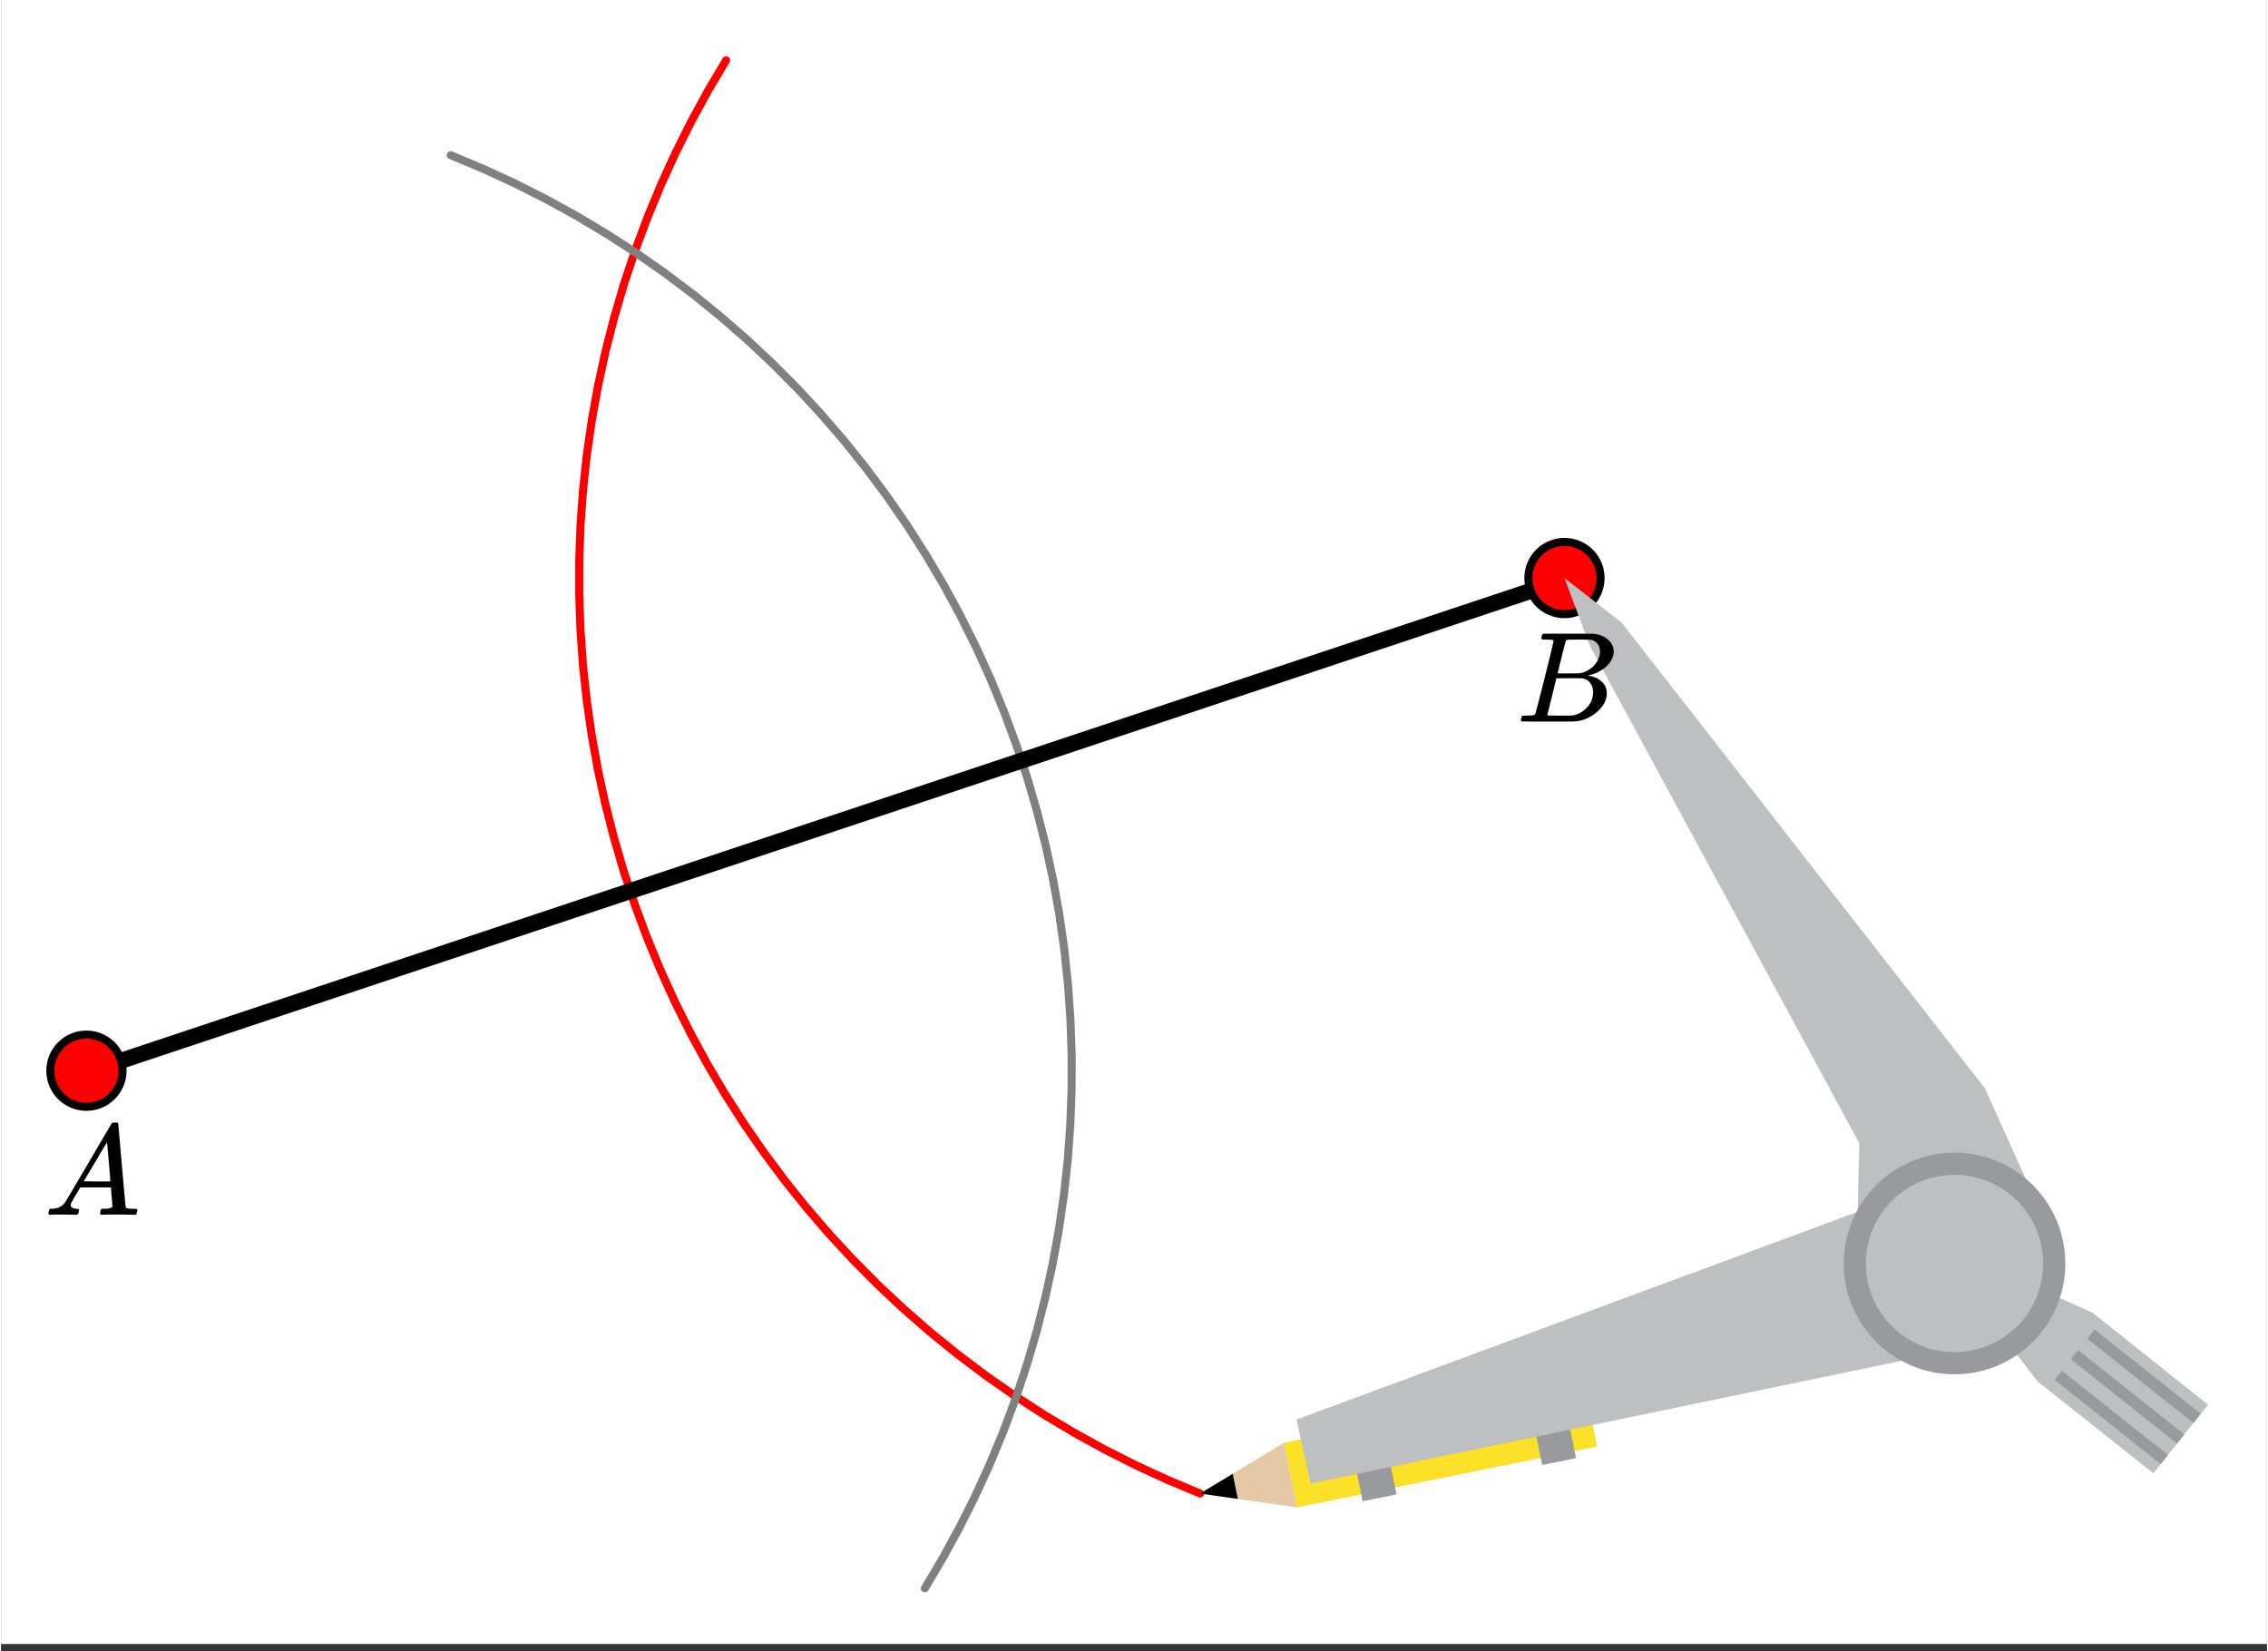
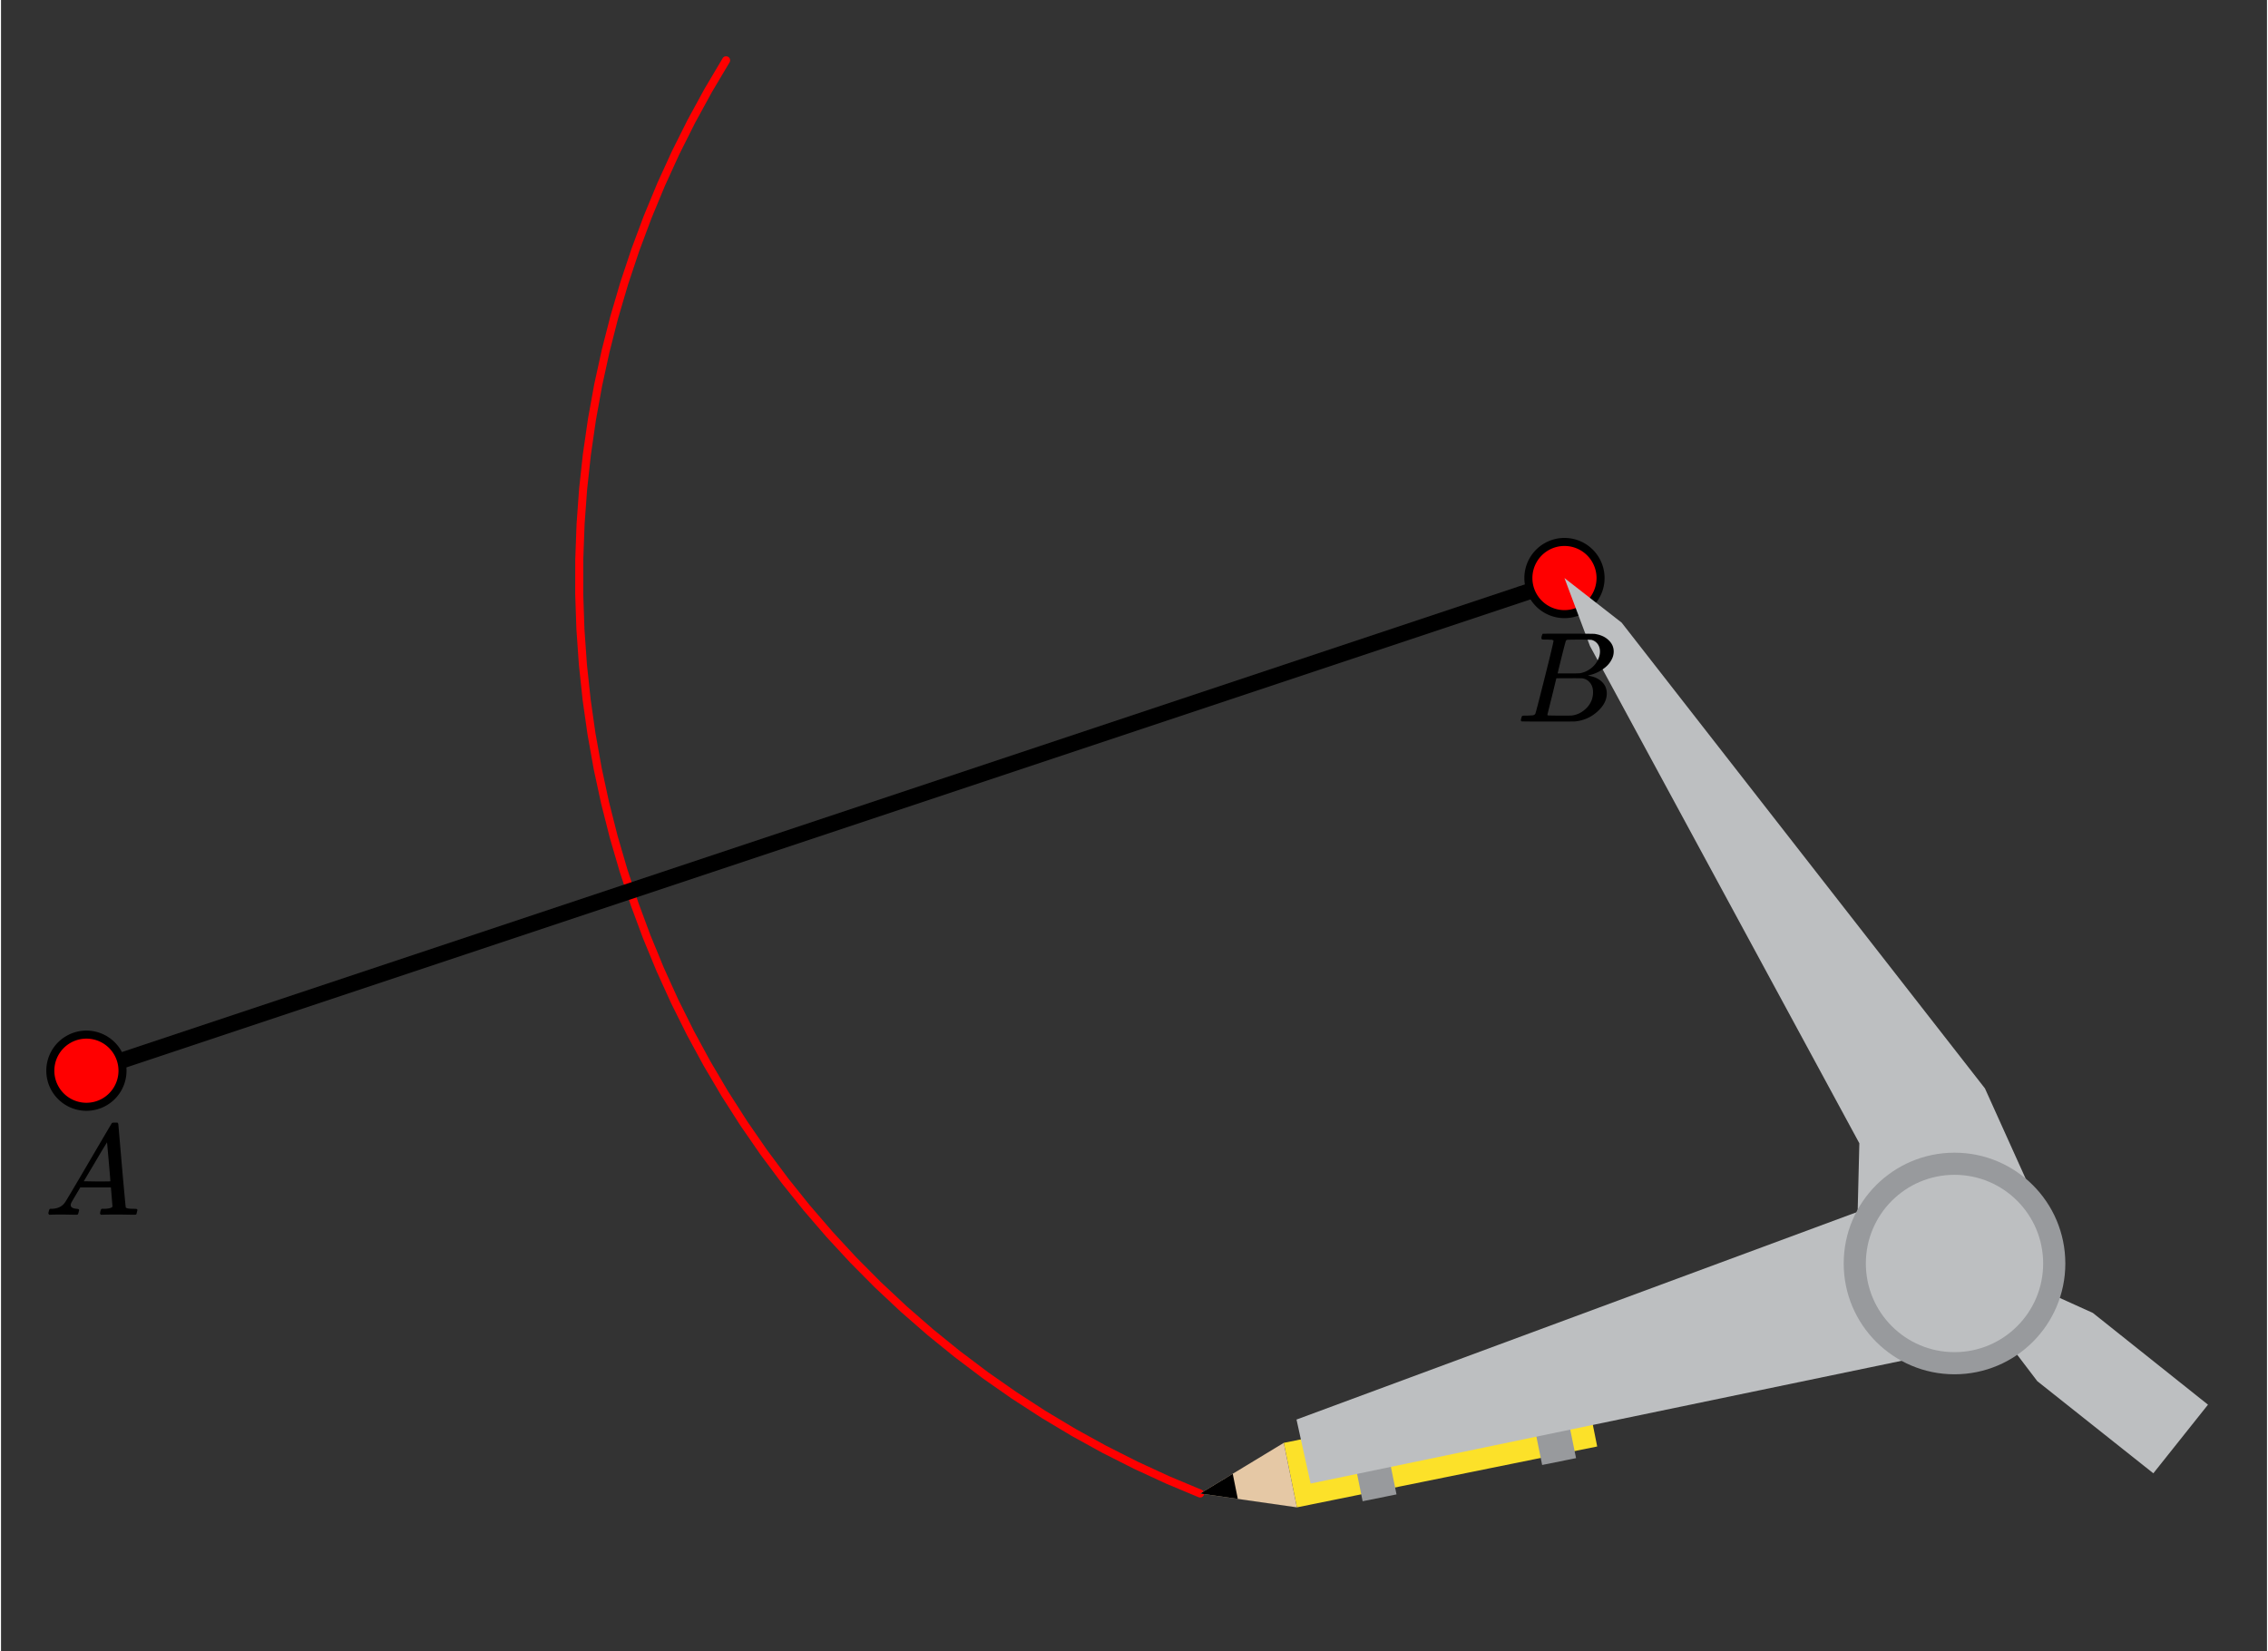
<svg xmlns="http://www.w3.org/2000/svg" width="316.812" height="230.656" viewBox="0 0 317 231">
  <rect x="0" y="0" width="317" height="231" fill="#333333" stroke="none" />
  <defs>
    <clipPath id="a">
-       <path d="M0 0h317v230H0zm0 0" />
-     </clipPath>
+       </clipPath>
  </defs>
  <g clip-path="url(#a)">
-     <path fill="#fff" d="M0 0h317v231H0z" />
-   </g>
+     </g>
  <path d="M101.922 8.723l-2.508 4.222-.48-.285.492.27-2.356 4.308-.492-.27.504.25-2.2 4.391-.503-.25.512.23-2.04 4.47-.511-.235.52.215-1.88 4.535-.52-.215.528.196-1.718 4.601-.528-.199.535.18-1.554 4.656-.532-.176.54.156-1.387 4.711-.54-.156.544.137-1.215 4.758-.547-.141.55.121L84.09 54l-.55-.121.554.101-.875 4.833-.555-.102.559.082-.703 4.86-.56-.083.56.059-.528 4.883-.558-.063.558.043-.355 4.899-.559-.043.563.02-.184 4.905-.562-.02h.562l-.004 4.911h-.562l.562-.02.168 4.907-.562.02.562-.04.344 4.899-.563.039.559-.059.52 4.883-.56.059.556-.079.691 4.86-.555.078.555-.098.863 4.832-.554.102.55-.121 1.035 4.8-.55.118.547-.137 1.203 4.758-.543.14.539-.16 1.375 4.715-.54.156.536-.175 1.539 4.66-.535.18.527-.2 1.707 4.606-.527.195.523-.215 1.867 4.54-.52.214.513-.23 2.03 4.468-.51.235.503-.25 2.188 4.394-.504.25.492-.27 2.344 4.317-.493.266.485-.285 2.492 4.23-.484.285.476-.304 2.645 4.136-.477.305.465-.32 2.79 4.039-.466.32.453-.336 2.934 3.938-.453.336.437-.352 3.07 3.832-.437.352.426-.368 3.207 3.72-.43.366.414-.379 3.336 3.602-.414.383.399-.399 3.464 3.485-.402.394.387-.41 3.582 3.356-.383.414.367-.426 3.703 3.226-.37.426.355-.437 3.812 3.093-.355.434.34-.45 3.922 2.958-.34.45.32-.462 4.027 2.813-.324.46.305-.472 4.12 2.668-.304.473.29-.48 4.214 2.519-.289.484.27-.496 4.3 2.371-.27.492.255-.504 4.379 2.215-.25.504.234-.512 4.457 2.055-.234.512.218-.52 4.528 1.899a.56.56 0 1 1-.434 1.035l-4.531-1.895c-.004-.004-.012-.004-.016-.008l-4.46-2.058a.03.03 0 0 1-.016-.008l-4.383-2.215c-.008 0-.012-.004-.02-.008l-4.3-2.367-.016-.012-4.215-2.52-.016-.01-4.12-2.669-.02-.012-4.024-2.812c-.003-.004-.007-.008-.015-.012l-3.918-2.957a.054.054 0 0 1-.016-.011l-3.816-3.094c-.004-.004-.008-.008-.016-.012l-3.699-3.226c-.004-.004-.008-.008-.016-.012l-3.582-3.36c-.004-.004-.007-.007-.015-.011l-3.461-3.485-.012-.011-3.336-3.606-.016-.016-3.203-3.718c-.004-.004-.007-.008-.011-.016l-3.07-3.828-.012-.02-2.934-3.937c-.004-.004-.008-.008-.012-.016l-2.789-4.039a.054.054 0 0 0-.011-.015l-2.645-4.137-.012-.02-2.492-4.226-.012-.02-2.343-4.312-.008-.02-2.188-4.394c-.004-.008-.008-.012-.011-.02h.003l-2.03-4.469c-.005-.007-.009-.011-.009-.02l-1.87-4.538c0-.008-.005-.012-.008-.02l-1.708-4.601c0-.008-.003-.016-.003-.02l-1.543-4.664c0-.004-.004-.012-.004-.015l-1.375-4.715-.008-.02-1.203-4.758c-.004-.007-.004-.015-.008-.02l-1.035-4.8c0-.008 0-.012-.004-.02l-.863-4.832c0-.007-.004-.015-.004-.019l-.692-4.863v-.02l-.52-4.883v-.02L80.5 88.11c-.004-.004-.004-.011-.004-.02l-.168-4.905v-.02l.004-4.91c0-.008 0-.012.004-.02l.18-4.906v-.02l.355-4.898v-.02l.531-4.882c0-.004 0-.012.004-.02l.703-4.86v-.019l.875-4.828c.004-.008.004-.015.004-.023l1.051-4.797c0-.004 0-.012.004-.02l1.215-4.754c.004-.007.004-.015.008-.019l1.382-4.711.008-.02 1.551-4.656c.004-.008.004-.015.008-.02l1.719-4.6a.03.03 0 0 1 .007-.016l1.88-4.536c.003-.007.003-.015.007-.02l2.04-4.464.01-.02 2.196-4.39.012-.016 2.352-4.312c.003-.004.007-.012.011-.016l2.504-4.223a.561.561 0 0 1 .77-.195c.27.156.355.504.199.77zm0 0" fill="red" />
-   <path d="M128.746 221.945l2.504-4.222.484.285-.492-.27 2.352-4.308.496.27-.504-.25 2.2-4.391.5.25-.513-.235 2.043-4.465.512.235-.52-.215 1.88-4.535.519.215-.527-.196 1.718-4.601.528.195-.535-.176 1.554-4.656.532.176-.54-.16 1.387-4.707.54.156-.544-.137 1.215-4.758.547.14-.55-.12 1.046-4.797.55.121-.554-.101.875-4.833.555.102-.559-.082.703-4.86.559.083-.559-.063.528-4.879.558.059-.558-.04.355-4.898.559.043-.563-.023.18-4.906.563.023-.563-.004.008-4.906h.562l-.562.02-.168-4.907.562-.02-.562.04-.344-4.899.563-.039-.563.059-.516-4.883.56-.059-.56.079-.69-4.86.558-.078-.555.098-.863-4.832.554-.102-.55.121-1.036-4.8.551-.118-.547.137-1.207-4.758.547-.14-.539.16-1.375-4.715.54-.156-.536.175-1.539-4.664.531-.175-.527.195-1.707-4.602.527-.195-.52.215-1.867-4.543.52-.215-.512.234-2.03-4.468.51-.235-.503.25-2.188-4.394.504-.25-.492.27-2.344-4.317.493-.27-.485.285-2.496-4.226.484-.285-.472.3-2.645-4.136.477-.301-.465.32-2.79-4.043.462-.32-.45.336-2.933-3.938.453-.335-.441.351-3.07-3.828.44-.352-.425.368-3.207-3.723.426-.367-.41.383-3.336-3.602.41-.383-.399.395-3.46-3.48.398-.395-.383.41-3.582-3.36.383-.41-.371.426-3.7-3.226.372-.426-.356.437-3.812-3.093.355-.438-.34.45-3.922-2.954.34-.45-.324.462-4.023-2.813.324-.46-.305.468-4.125-2.668.309-.472-.29.484-4.214-2.52.289-.484-.27.492-4.3-2.367.27-.492-.255.5-4.383-2.211.254-.504-.234.512-4.457-2.059.234-.508-.218.52-4.528-1.899a.562.562 0 1 1 .434-1.04l4.531 1.9c.004.004.012.004.016.008l4.46 2.054.016.012 4.383 2.21c.008.005.012.009.02.013l4.3 2.367.016.012 4.215 2.52.015.01 4.122 2.669a.054.054 0 0 1 .015.011l4.024 2.813c.007.004.011.008.02.012h-.005l3.922 2.953c.008.004.012.012.016.015l3.812 3.09c.008.004.012.012.016.016l3.703 3.226.012.012 3.586 3.356.011.015 3.465 3.48a.054.054 0 0 0 .012.016l3.336 3.602c.004.008.008.012.012.016l3.207 3.722.011.012 3.07 3.832a.054.054 0 0 0 .012.016l2.934 3.941a.054.054 0 0 1 .012.016l2.789 4.039.011.015 2.645 4.137c.004.008.008.012.008.02l2.496 4.226.012.02 2.343 4.312c0 .008.004.012.008.02l2.188 4.394a.03.03 0 0 1 .007.016v.004l2.032 4.469c.004.003.004.011.008.019l1.87 4.54c0 .003.005.01.005.019l1.707 4.601c.004.008.007.012.007.02l1.543 4.66c0 .008.004.016.004.02l1.375 4.714c.004.004.004.012.008.02h-.004l1.207 4.758a.042.042 0 0 1 .004.02l1.04 4.8c0 .004 0 .012.003.02l.863 4.831c0 .008 0 .016.004.02l.692 4.863v.02l.52 4.883v.02l.343 4.898v.02l.172 4.905v.02l-.008 4.91v.02l-.18 4.906v.02l-.355 4.898c0 .004 0 .012-.004.02l-.527 4.878c0 .008-.004.016-.004.024v-.004l-.703 4.86c0 .007 0 .015-.004.023l-.875 4.828c0 .008 0 .015-.004.02l-1.047 4.796c0 .008 0 .016-.004.02l-1.215 4.757-.008.02-1.386 4.71c0 .005-.004.013-.004.02l-1.555 4.657c0 .008-.004.011-.004.02l-1.719 4.597c-.004.008-.004.016-.007.02l-1.88 4.535-.007.02-2.043 4.464c0 .008-.004.012-.008.02l-2.2 4.39a.03.03 0 0 1-.007.016l-2.352 4.308c-.003.008-.007.012-.011.02l-2.504 4.223a.564.564 0 0 1-.969-.574zm0 0" fill="gray" />
  <path d="M227 87l51 65M278 152l7 17M285 169l-12 8M260 160l-38-70M222 90l-3-9M219 81l8 6M285 180l8 4M293 184l16 13M309 197l-8 9M301 206l-16-13M285 193l-5-6M280 187l-7-10M273 177l12 3M308 198l-1 1M307 199l-15-12M292 187l1-1M293 186l15 12M305 201l-1 1M304 202l-14-12M290 190l1-1M291 189l14 12M303 204l-1 1M302 205l-15-12M287 193l1-1M288 192l15 12M181 211l-2-9M179 202l42-9M221 193l2 9M223 202l-42 9M168 209l11-7M179 202l2 9M181 211l-13-2M168 209l4-3M172 206l1 4M173 210l-5-1M216 205l-2-6M214 199l5-1M219 198l1 6M220 204l-4 1M190 210l-1-6M189 204l5-1M194 203l1 6M195 209l-5 1M277 188l-94 20M183 208l-2-9M181 199l84-31M265 168l8 9M273 177l4 11" fill="red" />
  <path d="M219.355 82.066l-207 69-.71-2.132 207-69zm0 0" />
  <path d="M223.77 80.871a5.048 5.048 0 1 1-10.098 0 5.048 5.048 0 1 1 10.098 0zm0 0M16.996 149.797a5.048 5.048 0 1 1-10.098 0 5.048 5.048 0 1 1 10.098 0zm0 0" fill="red" stroke-width="1.125" stroke="#000" />
  <path d="M218.719 80.871l8 6.238 50.824 65.164 7.691 17.047-11.949 7.446-13.734.207.422-17.024-37.688-69.574zm0 0M273.285 176.766l11.383 3.312 7.973 3.606 16.105 12.836-7.644 9.601-16.235-12.89-4.37-5.747zm0 0" fill="#bdbfc1" />
-   <path d="M292.883 186l14.847 11.8-1.023 1.29-14.852-11.8zm0 0M290.586 188.883l14.851 11.804-1.019 1.274-14.848-11.793zm0 0M288.3 191.766l14.848 11.793-1.015 1.28-14.848-11.792zm0 0" fill="#989a9d" />
  <path d="M223.3 202.371l-42.01 8.516-1.84-9.024 42.034-8.515zm0 0" fill="#fce129" />
  <path d="M181.29 210.887l-13.54-1.934 11.7-7.09zm0 0" fill="#e5c8a5" />
  <path d="M173.023 209.703l-5.273-.75 4.563-2.762zm0 0" />
  <path d="M220.34 204l-4.742.957-1.164-5.742 4.691-1.192zm0 0M195.223 209.074l-4.739.957-1.168-5.746 4.692-1.191zm0 0" fill="#989a9d" />
  <path d="M273.285 176.766l3.219 11.41-93.297 19.379-1.973-8.953 83.891-31.055zm0 0" fill="#bdbfc1" />
  <path d="M288.79 176.766c0 8.562-6.942 15.504-15.505 15.504-8.562 0-15.5-6.942-15.5-15.504 0-8.559 6.938-15.5 15.5-15.5 8.563 0 15.504 6.941 15.504 15.5zm0 0" fill="#989a9d" />
  <path d="M285.688 176.766c0 6.851-5.551 12.406-12.403 12.406-6.851 0-12.402-5.555-12.402-12.406 0-6.848 5.55-12.403 12.402-12.403 6.852 0 12.402 5.555 12.402 12.403zm0 0" fill="#bdbfc1" />
  <path d="M217.188 89.637a.072.072 0 0 0-.016-.04c-.012-.015-.027-.023-.055-.03a.219.219 0 0 1-.078-.032.333.333 0 0 0-.11-.031c-.046-.004-.09-.008-.124-.008h-.14c-.06 0-.106 0-.15-.008a1.822 1.822 0 0 0-.171-.008h-.188c-.281 0-.453-.003-.515-.015-.063-.008-.106-.047-.125-.11-.032-.039-.028-.148.015-.328.063-.218.114-.336.156-.359.012-.008.793-.016 2.344-.016 3.106 0 4.746.012 4.922.032.824.125 1.469.418 1.938.875.48.449.718.98.718 1.593 0 .418-.113.825-.343 1.22-.262.491-.684.929-1.266 1.312a5.213 5.213 0 0 1-1.828.78l-.172.063c.793.106 1.43.38 1.914.82.484.446.727 1 .727 1.665 0 .867-.395 1.672-1.188 2.422a5.326 5.326 0 0 1-3.297 1.5c-.082.011-1.347.015-3.797.015-2.406 0-3.625-.008-3.656-.031a.192.192 0 0 1-.078-.156c0-.082.016-.164.047-.25.05-.227.11-.352.172-.375.05-.008.14-.016.265-.016h.11c.324 0 .687-.016 1.094-.047.167-.039.277-.113.328-.219.043-.05.476-1.718 1.304-5.007.828-3.285 1.243-5.024 1.243-5.211zm6.5 1.515c0-.406-.106-.75-.313-1.039a1.558 1.558 0 0 0-.844-.586c-.082-.02-.636-.035-1.656-.047-.238 0-.492.004-.758.008-.265.008-.476.008-.633.008h-.234c-.168.012-.27.055-.313.125-.042.055-.246.813-.609 2.274-.363 1.464-.55 2.238-.562 2.32h1.453c.969 0 1.527-.008 1.672-.031a3.36 3.36 0 0 0 1.406-.586c.437-.305.777-.68 1.016-1.118.25-.445.375-.89.375-1.328zm-.97 5.672c0-.531-.144-.969-.429-1.312a1.67 1.67 0 0 0-1.07-.61 36.819 36.819 0 0 0-1.5-.015c-1.418 0-2.13.008-2.14.015 0 .024-.106.461-.313 1.313-.207.855-.418 1.7-.625 2.531l-.313 1.266c0 .054.07.082.211.086.14.007.629.015 1.461.023 1.063 0 1.637-.004 1.719-.016.781-.082 1.476-.43 2.086-1.046.61-.614.914-1.36.914-2.235zm0 0M6.75 169.95c-.082-.083-.125-.15-.125-.196 0-.047.02-.149.063-.305.042-.156.078-.25.109-.281l.062-.047h.25c.844-.031 1.457-.332 1.844-.906.074-.07 1.16-1.906 3.266-5.5 2.105-3.594 3.172-5.406 3.203-5.438.05-.113.105-.18.164-.195.059-.016.195-.023.414-.023h.297c.074.105.11.164.11.171l.5 5.829c.343 3.875.527 5.828.546 5.859.063.137.453.203 1.172.203.125 0 .215.004.273.008a.279.279 0 0 1 .133.047c.032.027.047.07.047.133 0 .023-.02.105-.062.25-.032.18-.063.289-.094.328-.031.043-.113.062-.25.062-.207 0-.563-.004-1.063-.015-.5-.008-.902-.016-1.203-.016-1.125 0-1.863.012-2.218.031h-.22a.6.6 0 0 1-.109-.156c-.011-.031.004-.14.047-.328a1.11 1.11 0 0 1 .11-.297l.062-.047h.36c.656-.02 1.042-.125 1.156-.312l-.219-2.688h-4.281l-.61 1.031c-.437.73-.66 1.121-.671 1.172a.752.752 0 0 0-.063.281c0 .293.277.465.828.516.23 0 .344.063.344.188a.78.78 0 0 1-.063.25c-.03.168-.066.273-.101.32-.035.047-.117.07-.242.07-.2 0-.52-.004-.97-.015-.448-.008-.784-.016-1.015-.016-.844 0-1.386.012-1.625.031zm8.547-4.688c0-.125-.074-1.055-.227-2.797-.152-1.738-.23-2.617-.242-2.64l-.484.78c-.2.325-.578.965-1.14 1.922l-1.626 2.735 1.86.031c1.238 0 1.859-.008 1.859-.031zm0 0" />
</svg>